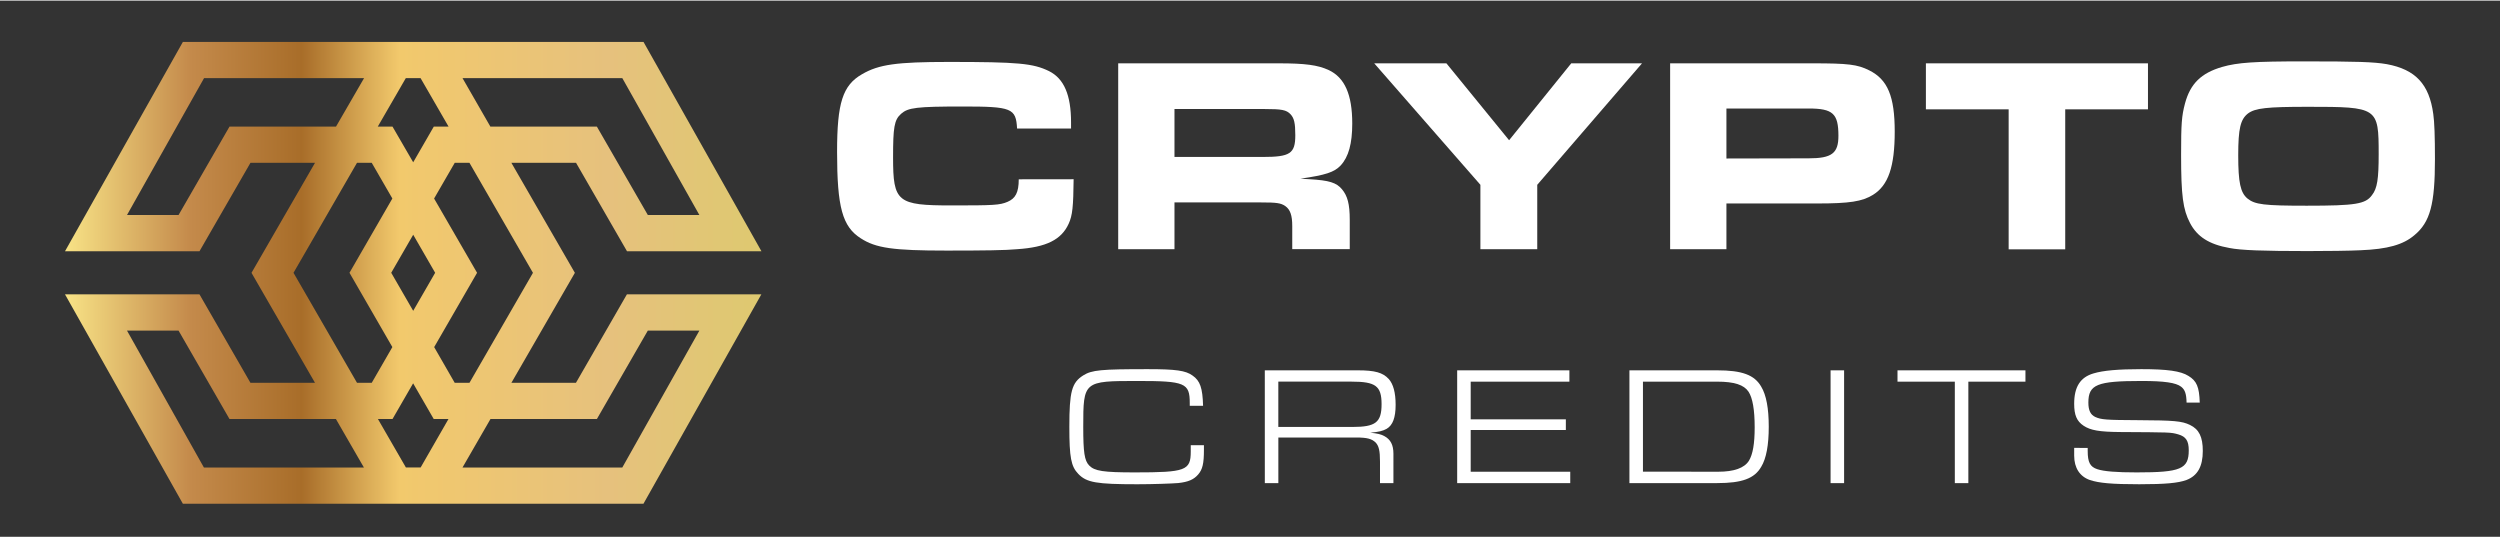
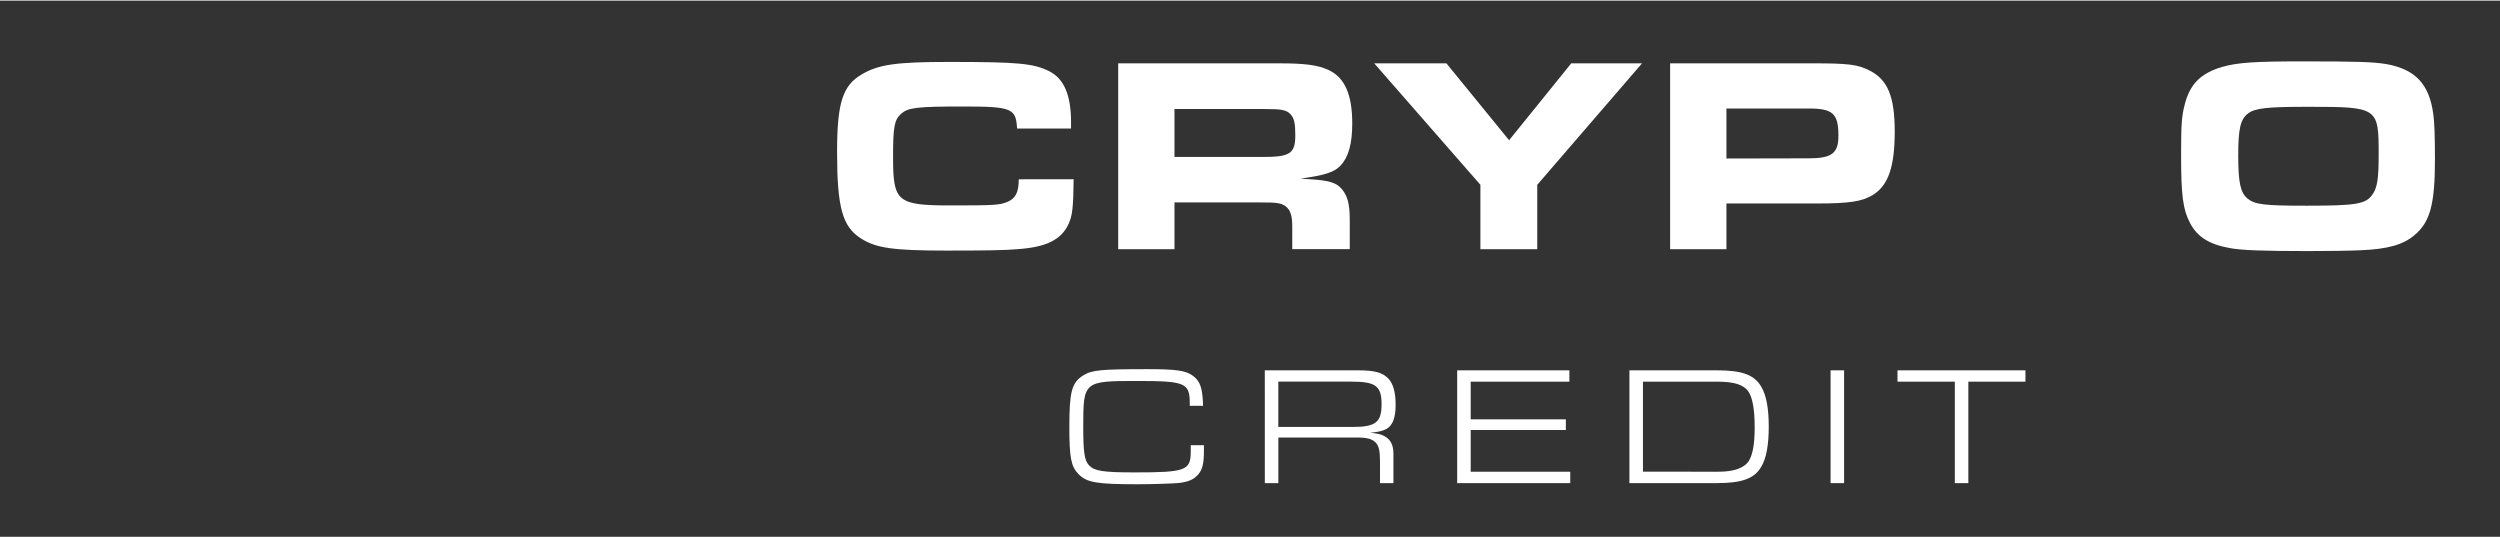
<svg xmlns="http://www.w3.org/2000/svg" width="214" height="46" id="Layer_1" data-name="Layer 1" viewBox="0 0 1000 214.47">
  <rect x="0" y="0" width="1000" height="214.47" fill="#333333" stroke="none" />
  <defs>
    <style>.cls-1{fill:#fff;}.cls-2{fill:url(#linear-gradient);}</style>
    <linearGradient id="linear-gradient" x1="26.02" y1="108.88" x2="304.54" y2="108.88" gradientUnits="userSpaceOnUse">
      <stop offset="0" stop-color="#f8e386" />
      <stop offset="0.18" stop-color="#c48a4b" />
      <stop offset="0.34" stop-color="#a86d29" />
      <stop offset="0.48" stop-color="#f2c96c" />
      <stop offset="0.78" stop-color="#e6c17d" />
      <stop offset="1" stop-color="#dec970" />
    </linearGradient>
  </defs>
  <path class="cls-1" d="M429.45,71.45c-.11,10.82-.44,14.49-2,17.84-2.9,6.35-8.92,9.36-20.51,10.14-4.57.45-13.49.56-28.31.56-21.4,0-28.31-1-34.33-4.91-7.36-4.68-9.47-12.48-9.47-34.55,0-19.61,2.22-26.64,10-31.1,6.68-3.9,13.82-4.9,34.66-4.9,27.75,0,33.77.56,40.13,3.68,6,3,8.8,9.58,8.8,20.51v2.45H406.83c-.45-8.14-2.12-8.81-21.74-8.81-18.5,0-21.84.45-24.63,2.9s-3.23,5.46-3.23,17.5c0,17.84,1.67,19.17,23.41,19.17,16.83,0,19.28-.11,22.4-1.45s4.46-3.67,4.46-9Z" />
  <path class="cls-1" d="M447.28,25.09h64.09c10.69,0,15.71.67,20.06,2.67,6.46,3,9.47,9.81,9.47,21.4,0,8-1.45,13.38-4.68,16.83-2.56,2.68-6,3.79-16.05,5.24,1.67.11,3.12.22,3.68.22,7.8.45,10.7,1.34,12.93,4s3.12,5.91,3.12,12.26v11.7h-23V90.18c0-4.24-.78-6.58-2.79-8-1.78-1.23-3.57-1.45-9.69-1.45H469.79V99.43H447.28Zm57.84,37.45c10.93,0,13-1.34,13-8.69,0-4.8-.44-6.8-1.89-8.37-1.67-1.78-3.57-2.11-10.37-2.11H469.79V62.54Z" />
  <path class="cls-1" d="M592.16,73.68,549.69,25.09h28.87l25.08,30.76L628.5,25.09h28.31L614.9,73.68V99.43H592.16Z" />
  <path class="cls-1" d="M668.05,25.09H724.9c14.37,0,18.05.44,22.73,2.78,7.47,3.68,10.26,10.48,10.26,24.52s-2.56,21.52-8.7,25.31c-4.34,2.67-9.36,3.45-22.29,3.45H690.57V99.43H668.05Zm55.4,38c9.25,0,11.92-2,11.92-9,0-8.92-2.23-10.93-11.92-10.93H690.57v20Z" />
-   <path class="cls-1" d="M803.46,43.48h-33.1V25.09h88.83V43.48h-33.1v56H803.46Z" />
  <path class="cls-1" d="M954.7,25.42c11.48,2.12,17,8,18.61,19.95q.68,4.52.67,18.06c0,17.95-1.89,25.19-8.25,30.43-4.45,3.79-10.7,5.57-21.51,6-4,.22-13.93.33-21.18.33-17.72,0-26.74-.33-31.2-1.22-8.25-1.45-13-4.57-15.83-10S872.44,78,872.44,61.76c0-12.49.22-15.61,1.56-20.62,2.12-7.91,6.47-12.15,14.83-14.6,6.24-1.79,13-2.23,32.65-2.23C942.88,24.31,949.46,24.53,954.7,25.42ZM899.19,45.15c-3,2.34-3.9,6-3.9,16.72,0,10.92.89,14.94,3.68,17.28,3,2.45,6.69,2.89,23.74,2.89,19.51,0,23.52-.66,26.08-4.23,2.12-2.68,2.68-6.47,2.68-16.39,0-18.72-.34-18.94-28.2-18.94C906.66,42.48,902.09,43,899.19,45.15Z" />
  <path class="cls-1" d="M481.57,177.84v1.89c0,5.41-.54,7.78-2.29,9.81s-3.93,3-8,3.44c-2.57.21-10.28.48-16.36.48-16.29,0-20.28-.68-23.59-4.13-2.91-3-3.59-6.56-3.59-18.86,0-14.06.95-17.65,5.55-20.55,3.44-2.17,7.16-2.5,25.75-2.5,11.29,0,15.22.54,18,2.57,3,2.09,4,4.93,4.19,12.1H475.9v-1.15c0-8-1.9-8.79-20.83-8.79-21.63,0-21.77.07-21.77,18.32,0,10.28.48,13.52,2.37,15.48,2.16,2.23,5.61,2.77,18.25,2.77,20.29,0,22.38-.74,22.38-8.31v-2.57Z" />
  <path class="cls-1" d="M505.92,147.89h37.19c6.82,0,10,.88,12.37,3.45,1.82,2,2.77,5.47,2.77,10.34,0,5.14-1.15,8.18-3.58,9.6-1.63.88-3,1.22-6.56,1.56,3,.33,4.19.6,5.61,1.35,2.5,1.35,3.65,3.51,3.65,7.1V193H552V184.4c0-4.4-.47-6.29-1.75-7.64-1.56-1.49-3.38-2-7.91-2h-31V193h-5.41ZM541,170.54c9.26,0,11.63-1.83,11.63-9.13s-2.43-9-12-9H511.33v18.12Z" />
  <path class="cls-1" d="M582.87,147.89h44.89v4.53H588.28v15.07h38.06v4.26H588.28v16.7H628.1V193H582.87Z" />
  <path class="cls-1" d="M651.77,147.89h35.09c9.94,0,14.94,1.82,17.64,6.56,2,3.31,3,8.65,3,16s-1,12.71-3,16c-2.7,4.73-7.7,6.55-17.64,6.55H651.77Zm35.5,40.56c6.35,0,10.47-1.48,12.3-4.39,1.55-2.57,2.3-6.76,2.3-13.39q0-10.44-2.44-14.2c-1.82-2.77-5.68-4.05-12.57-4.05H657.18v36Z" />
  <path class="cls-1" d="M732.23,147.89h5.41V193h-5.41Z" />
  <path class="cls-1" d="M781.93,152.42H759v-4.53h51.18v4.53H787.34V193h-5.41Z" />
-   <path class="cls-1" d="M835.08,178.92v1.22c0,4.53.94,6.35,3.85,7.3,2.63.88,7.64,1.28,15.75,1.28,17.65,0,20.82-1.35,20.82-8.85,0-3.79-1.14-5.48-4.19-6.36s-3.24-.81-23.39-.94c-8.18-.07-11.7-.68-14.47-2.51s-3.78-4.32-3.78-8.78c0-6.77,2.43-10.62,7.77-12.17,3.86-1.15,9.8-1.69,19.07-1.69,10.41,0,15.75.74,18.86,2.7,3.31,2,4.33,4.39,4.53,10.68h-5.27c-.07-3.58-.68-5.2-2.17-6.35-2.09-1.63-6.76-2.3-15.89-2.3-17.78,0-21.22,1.42-21.22,8.65,0,3.11.87,4.87,2.77,5.75,2.36,1.08,4.39,1.22,17.17,1.28,14.33.07,17.44.34,20.69,1.9,3.65,1.75,5.14,4.8,5.14,10.41,0,6.22-2.1,9.93-6.56,11.63-3.31,1.21-8.45,1.69-18.86,1.69-11,0-16.1-.48-19.75-1.69-4.05-1.42-6.28-4.87-6.28-9.74v-3.11Z" />
-   <path class="cls-2" d="M230.38,152.88H204.51l-8.36,14.49h42.6L259.13,132h20.62l-30.83,54.76H185l19.55-33.87,25.4-44-25.4-44h25.87l20.38,35.37h53.78L257.4,16.52H73.16L26,100.26H79.79l20.39-35.37H126l-25.4,44,25.4,44,19.56,33.87h-64L50.8,132H71.42L91.8,167.37h42.6L126,152.88H100.18L79.79,117.5H26l47.14,83.74H257.39l47.15-83.74H250.76ZM248.92,31l30.83,54.76H259.13L238.75,50.4h-42.6L185,31Zm-86.59,0h5.89l11.2,19.39h-5.9l-8.24,14.28h0L157,50.4h-5.89Zm11.73,77.87-8.78,15.22-8.79-15.22,8.79-15.22h0ZM91.8,50.4,71.42,85.77H50.8L81.63,31h64L134.4,50.4Zm51,102.48-25.4-44,25.4-44h5.89l8.25,14.28-17.15,29.71,17.15,29.72-8.24,14.28Zm25.45,33.87h-5.89l-11.19-19.38H157l8.25-14.28,8.24,14.28h5.9Zm5.42-48.15,17.16-29.72L173.64,79.17l8.25-14.28h5.89l25.4,44-25.4,44h-5.89Z" />
</svg>